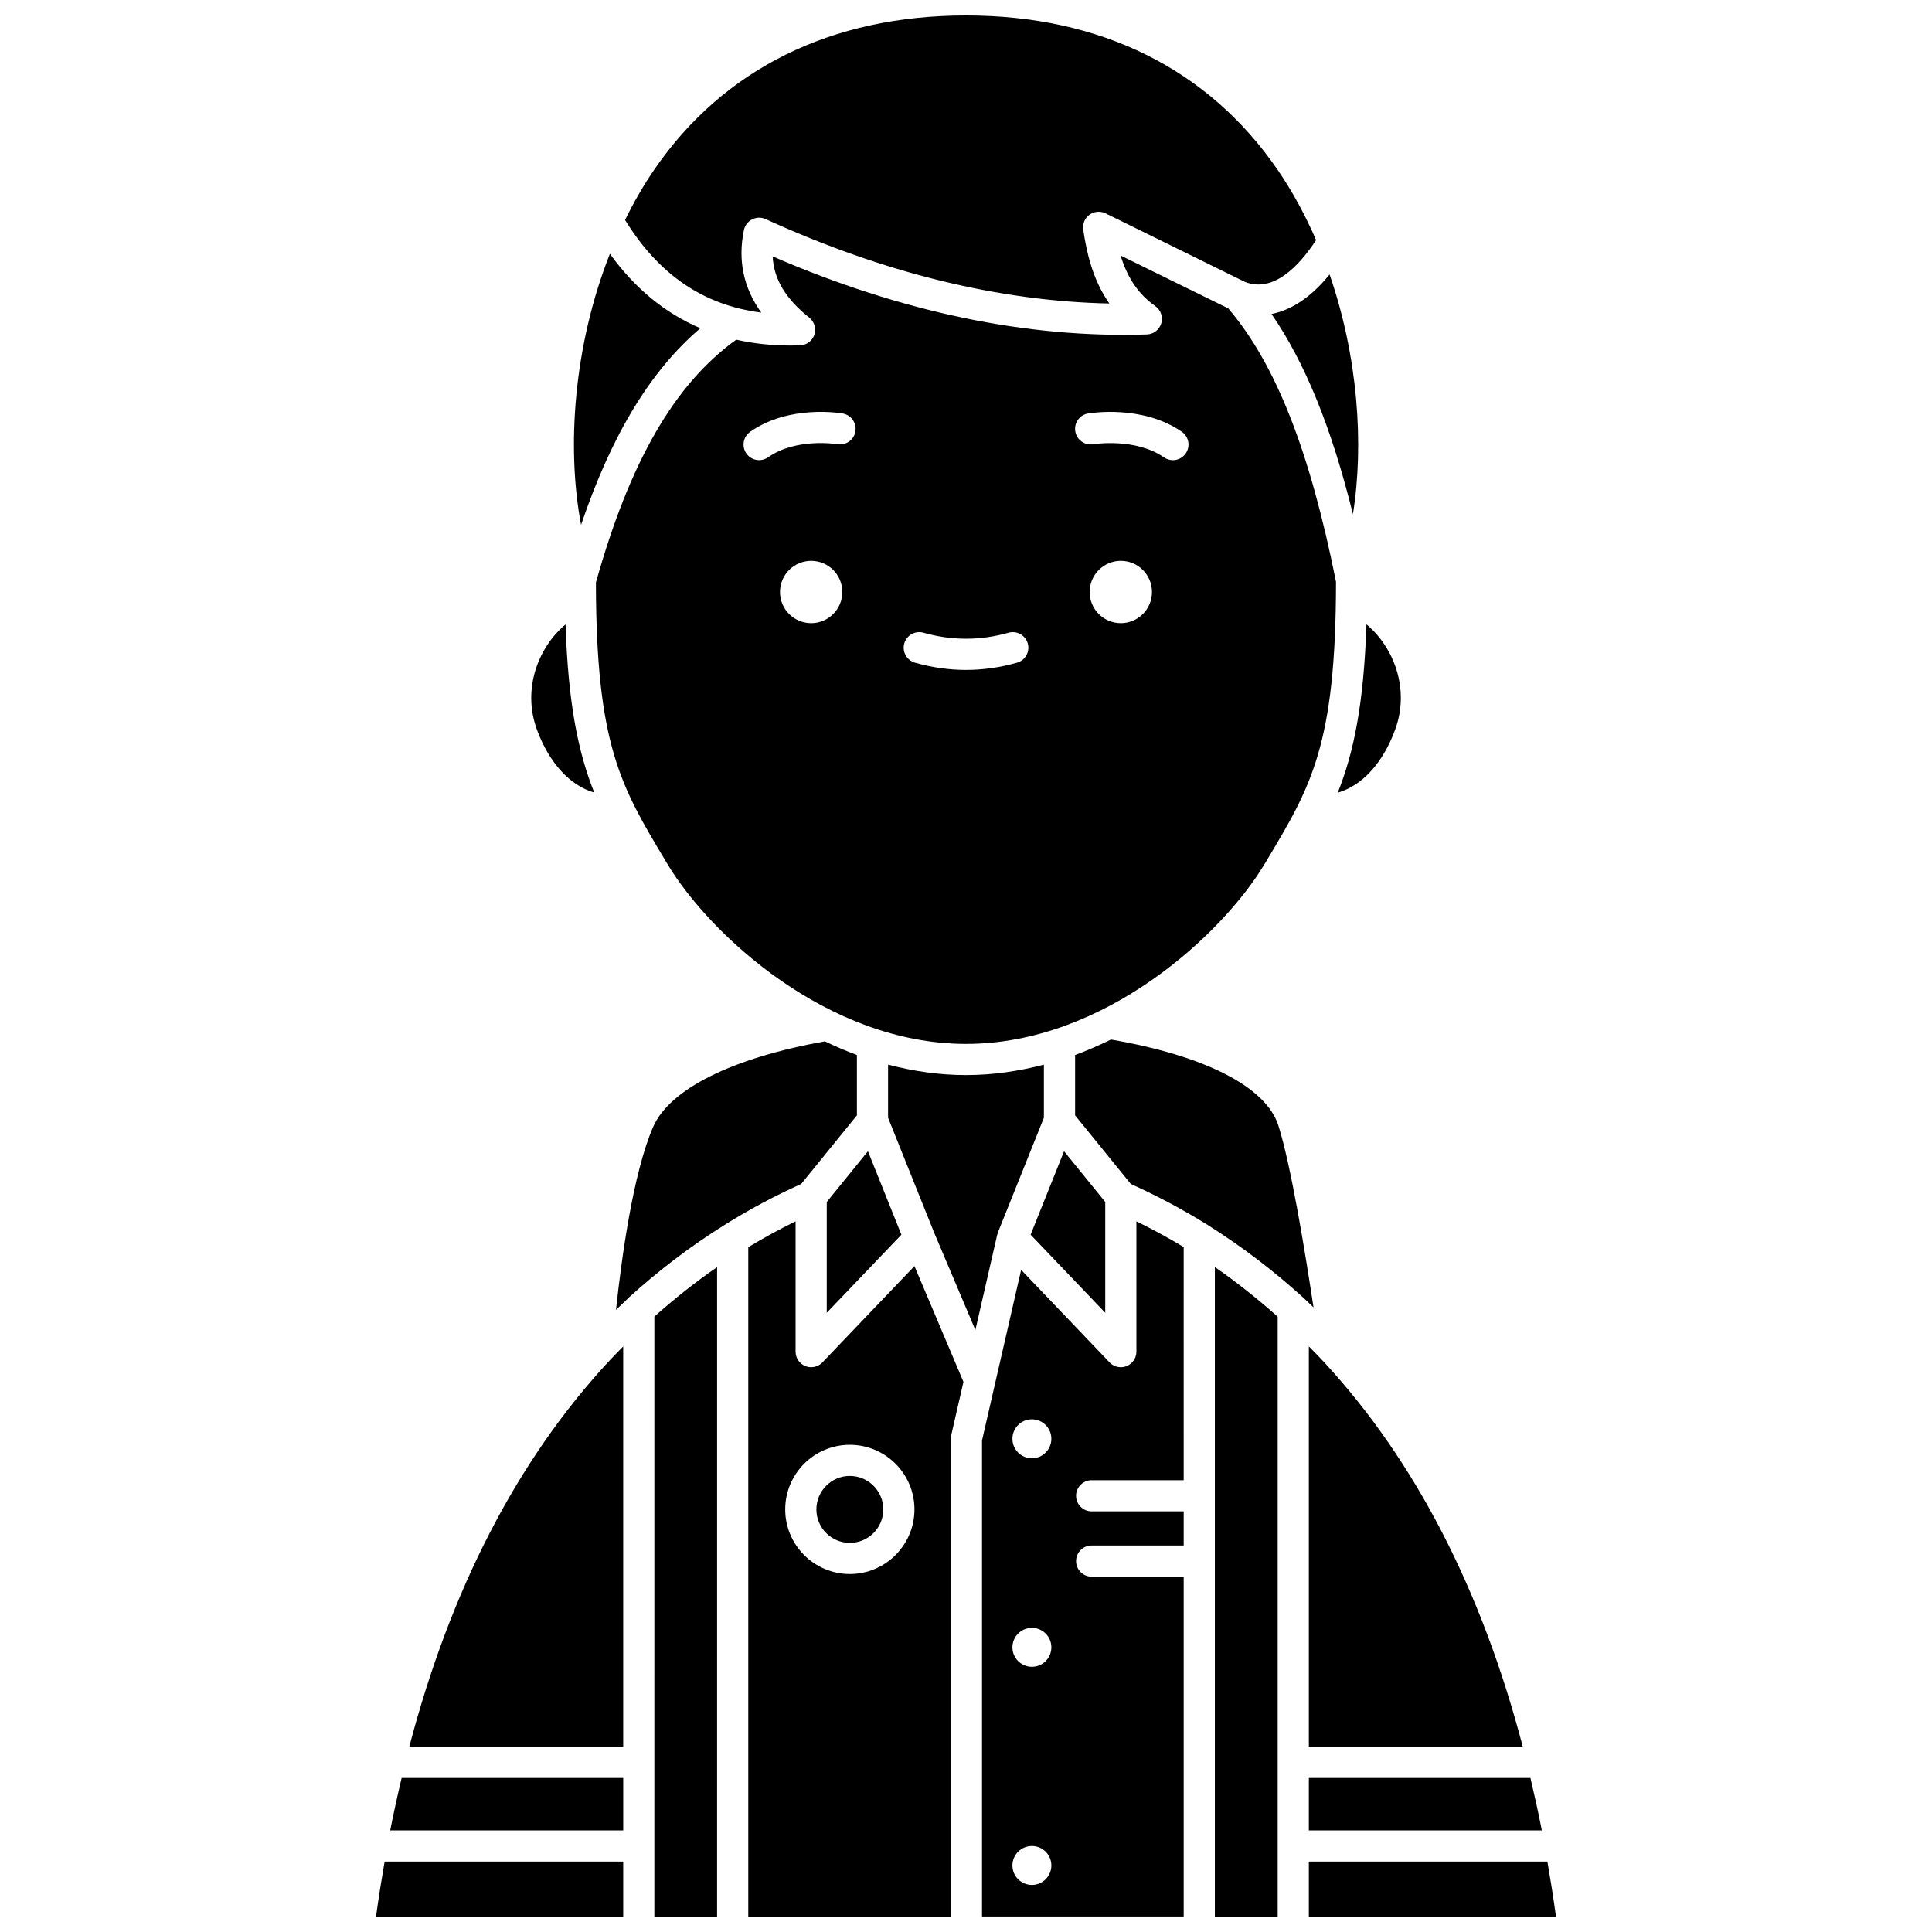
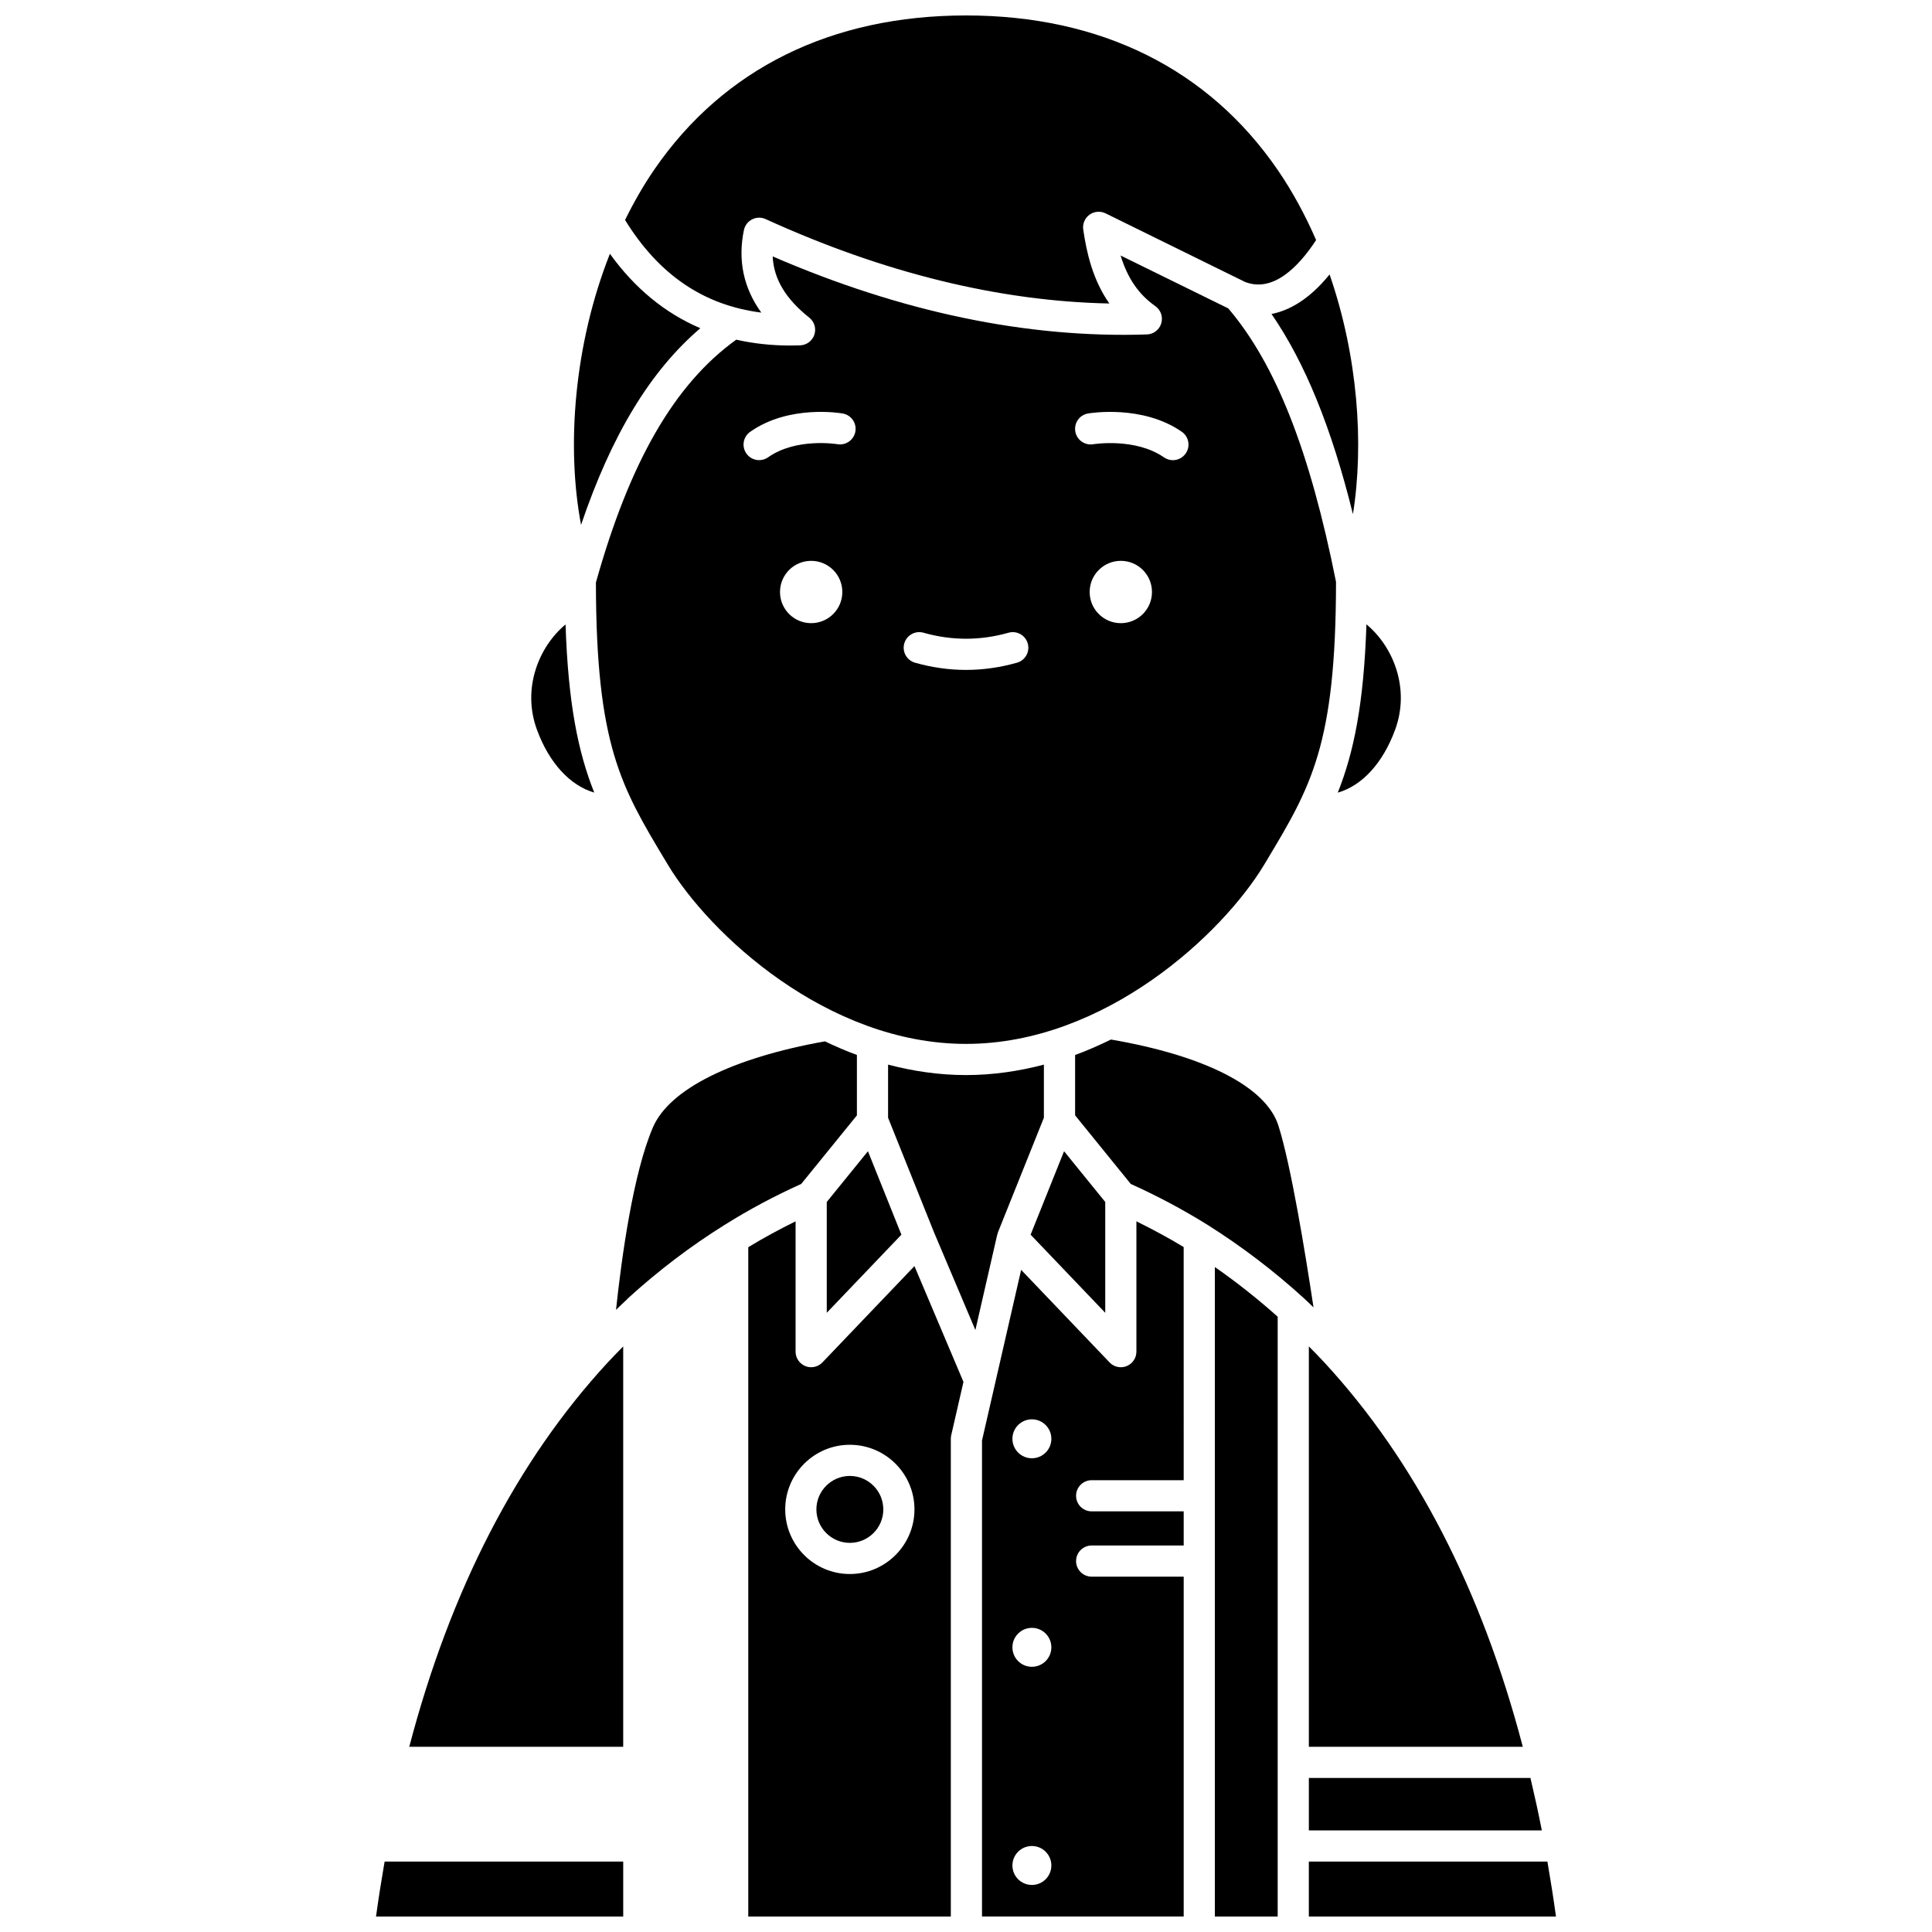
<svg xmlns="http://www.w3.org/2000/svg" width="800px" height="800px" version="1.1" viewBox="144 144 512 512">
  <defs>
    <clipPath id="g">
      <path d="m243 637h67v14.902h-67z" />
    </clipPath>
    <clipPath id="f">
-       <path d="m317 479h18v172.9h-18z" />
-     </clipPath>
+       </clipPath>
    <clipPath id="e">
      <path d="m309 148.09h184v78.906h-184z" />
    </clipPath>
    <clipPath id="d">
      <path d="m404 467h54v184.9h-54z" />
    </clipPath>
    <clipPath id="c">
      <path d="m465 479h18v172.9h-18z" />
    </clipPath>
    <clipPath id="b">
      <path d="m342 467h58v184.9h-58z" />
    </clipPath>
    <clipPath id="a">
      <path d="m490 637h67v14.902h-67z" />
    </clipPath>
  </defs>
  <path d="m301.48 354.04c-4.262-10.66-6.91-23.562-7.606-44.559-7.176 5.981-11.559 17.074-7.582 27.887 3.273 8.918 8.828 14.82 15.188 16.672z" />
  <g clip-path="url(#g)">
    <path d="m243.65 651.9h65.508v-14.562l-63.23 0.004c-0.828 4.781-1.602 9.613-2.277 14.559z" />
  </g>
-   <path d="m247.41 629.08h61.75v-13.902h-58.723c-1.078 4.559-2.102 9.172-3.027 13.902z" />
  <path d="m371.09 439.58v-16.004c-2.906-1.062-5.723-2.297-8.492-3.606-24.578 4.398-41.156 12.648-45.535 22.723-5.289 12.199-8.359 34.785-9.812 48.434 0.961-0.922 1.906-1.859 2.894-2.762 0.062-0.074 0.137-0.141 0.203-0.211 0.012-0.012 0.02-0.023 0.031-0.039 0.039-0.039 0.07-0.078 0.113-0.117 7.973-7.266 16.551-13.777 25.492-19.359 6.523-4.102 13.371-7.738 20.348-10.883z" />
  <path d="m329.6 230.98c-9.367-3.984-17.371-10.57-23.969-19.723-9.566 24.184-11.555 51.215-7.644 71.836 8.117-23.926 18.387-40.824 31.613-52.113z" />
  <g clip-path="url(#f)">
    <path d="m317.41 651.9h16.625l0.004-172.1c-5.766 3.981-11.324 8.379-16.625 13.113z" />
  </g>
  <path d="m490.86 500.81v106.11h56.699c-10.914-41.656-28.531-75.812-52.641-101.91-1.324-1.434-2.691-2.816-4.059-4.199z" />
  <path d="m356.04 235.52c-0.891 0.027-1.781 0.047-2.656 0.047-5.016 0-9.762-0.535-14.27-1.551-16.336 11.746-28.191 32.258-37.191 64.355 0.059 43.086 6.606 54.031 18.461 73.777l0.57 0.945c11.031 18.387 42.246 47.551 79.051 47.551 36.801 0 68.02-29.168 79.051-47.551l0.531-0.883c11.871-19.781 18.426-30.723 18.473-74-6.914-34.703-16.008-57.777-28.562-72.484l-28.527-14.012c1.879 6.113 4.809 10.312 9.203 13.414 1.449 1.023 2.082 2.859 1.574 4.559-0.508 1.703-2.043 2.887-3.82 2.945-31.688 1.039-65.039-5.902-99.16-20.68 0.281 6.004 3.445 11.25 9.695 16.223 1.355 1.078 1.891 2.883 1.352 4.527-0.539 1.625-2.043 2.754-3.773 2.816zm2.926 73.625c-4.562 0-8.258-3.695-8.258-8.258s3.695-8.258 8.258-8.258 8.258 3.695 8.258 8.258-3.699 8.258-8.258 8.258zm82.062 0c-4.562 0-8.258-3.695-8.258-8.258s3.695-8.258 8.258-8.258 8.258 3.695 8.258 8.258-3.695 8.258-8.258 8.258zm-8.703-55.566c0.59-0.098 14.422-2.391 24.859 4.84 1.875 1.297 2.34 3.875 1.043 5.75-0.801 1.156-2.09 1.781-3.398 1.781-0.809 0-1.633-0.238-2.344-0.734-7.625-5.281-18.641-3.508-18.758-3.488-2.238 0.375-4.379-1.137-4.758-3.379-0.387-2.25 1.113-4.375 3.356-4.769zm-48.684 60.945c0.621-2.191 2.91-3.473 5.098-2.844 7.5 2.121 15.035 2.121 22.527 0 2.18-0.625 4.477 0.652 5.098 2.844 0.625 2.191-0.652 4.477-2.844 5.098-4.481 1.27-9.027 1.914-13.516 1.914-4.484 0-9.035-0.645-13.512-1.91-2.195-0.625-3.473-2.91-2.852-5.102zm-16.312-60.941c2.246 0.395 3.746 2.535 3.352 4.781-0.395 2.242-2.523 3.727-4.773 3.352-0.113-0.016-10.891-1.785-18.352 3.473-0.723 0.512-1.551 0.754-2.375 0.754-1.297 0-2.578-0.605-3.379-1.75-1.312-1.863-0.867-4.438 1-5.754 10.305-7.262 23.949-4.961 24.527-4.856z" />
  <g clip-path="url(#e)">
    <path d="m345.75 226.84c-4.707-6.523-6.262-13.844-4.609-21.855 0.258-1.23 1.055-2.281 2.176-2.848 1.117-0.574 2.438-0.602 3.586-0.074 31.312 14.277 61.902 21.777 91.086 22.367-4.402-6.269-6.027-13.469-6.922-19.594-0.219-1.516 0.418-3.031 1.656-3.934 1.238-0.898 2.879-1.039 4.254-0.367l36.977 18.184h0.004l0.012 0.004c7.438 2.883 14.188-4.031 18.812-11.102-2.816-6.477-6.164-12.723-10.145-18.539-18.379-26.812-46.945-40.988-82.625-40.988-35.664 0-64.215 14.098-82.566 40.766-2.934 4.262-5.504 8.781-7.801 13.438 8.898 14.449 20.762 22.598 36.105 24.543z" />
  </g>
  <path d="m490.86 629.08h61.742c-0.922-4.734-1.945-9.344-3.019-13.902h-58.723z" />
  <path d="m513.73 337.37c3.981-10.828-0.418-21.938-7.609-27.91-0.695 21.016-3.34 33.938-7.598 44.598 6.394-1.824 11.926-7.754 15.207-16.688z" />
  <path d="m502.54 280.25c2.977-18.586 1.305-41.859-6.188-63.516-5.441 6.707-10.77 9.566-15.391 10.477 8.855 12.844 15.906 30.07 21.578 53.039z" />
  <path d="m252.46 606.91h56.695v-106.09c-1.355 1.371-2.703 2.742-4.043 4.188-24.098 26.086-41.719 60.246-52.652 101.9z" />
  <path d="m436.9 491.9v-29.363l-10.914-13.449-8.863 22.117z" />
  <g clip-path="url(#d)">
    <path d="m445.16 502.2c0 1.688-1.027 3.203-2.594 3.832-0.5 0.199-1.02 0.297-1.535 0.297-1.105 0-2.191-0.445-2.984-1.277l-23.434-24.527-10.371 45.227v126.14h53.449v-90.062h-24.391c-2.281 0-4.129-1.852-4.129-4.129 0-2.281 1.852-4.129 4.129-4.129h24.391v-9.047h-24.391c-2.281 0-4.129-1.852-4.129-4.129 0-2.281 1.852-4.129 4.129-4.129h24.391l-0.004-61.785c-4.098-2.477-8.289-4.727-12.527-6.816zm-27.699 141.33c-2.848 0-5.16-2.312-5.16-5.16s2.312-5.16 5.16-5.16c2.848 0 5.16 2.312 5.16 5.16 0.004 2.848-2.309 5.16-5.16 5.16zm0-57.812c-2.848 0-5.16-2.312-5.16-5.16s2.312-5.16 5.16-5.16c2.848 0 5.16 2.312 5.16 5.16 0.004 2.848-2.309 5.16-5.16 5.16zm0-55.262c-2.848 0-5.16-2.312-5.16-5.16s2.312-5.16 5.16-5.16c2.848 0 5.16 2.312 5.16 5.16 0.004 2.848-2.309 5.16-5.16 5.16z" />
  </g>
  <path d="m482.79 442.3c-3.242-10.246-19.402-18.523-44.371-22.812-3.086 1.5-6.238 2.906-9.504 4.098v15.992l14.754 18.184c6.914 3.113 13.754 6.734 20.344 10.84 9.016 5.68 17.586 12.203 25.496 19.406 0.031 0.027 0.062 0.062 0.094 0.09 0.027 0.027 0.059 0.055 0.086 0.082 0.809 0.738 1.602 1.527 2.406 2.293-2.176-14.426-5.969-37.68-9.305-48.172z" />
  <g clip-path="url(#c)">
    <path d="m465.95 651.9h16.648v-158.96c-5.285-4.715-10.848-9.133-16.648-13.16z" />
  </g>
  <path d="m363.1 491.9 19.781-20.695-8.867-22.117-10.914 13.449z" />
  <g clip-path="url(#b)">
    <path d="m361.95 505.05c-0.793 0.828-1.883 1.277-2.984 1.277-0.516 0-1.035-0.094-1.535-0.297-1.566-0.629-2.594-2.148-2.594-3.832v-34.531c-4.262 2.102-8.457 4.363-12.539 6.852v177.38h53.68v-126.6c0-0.309 0.031-0.621 0.102-0.926l3.246-14.156-12.988-30.684zm7.266 56.082c-9.445 0-17.125-7.68-17.125-17.125 0-9.445 7.68-17.125 17.125-17.125s17.125 7.68 17.125 17.125c0 9.438-7.684 17.125-17.125 17.125z" />
  </g>
  <path d="m369.22 535.14c-4.891 0-8.867 3.977-8.867 8.867 0 4.891 3.977 8.867 8.867 8.867s8.867-3.977 8.867-8.867c-0.004-4.891-3.981-8.867-8.867-8.867z" />
  <g clip-path="url(#a)">
    <path d="m554.08 637.34h-63.223v14.562h65.492c-0.672-4.949-1.449-9.781-2.269-14.562z" />
  </g>
  <path d="m408.36 471.01c0.039-0.137 0.047-0.277 0.098-0.41l12.184-30.391v-14.07c-6.629 1.738-13.527 2.766-20.637 2.766-7.113 0-14.02-1.031-20.656-2.769v14.078l12.176 30.367 10.961 25.891 5.789-25.262c0.012-0.07 0.066-0.125 0.086-0.199z" />
</svg>